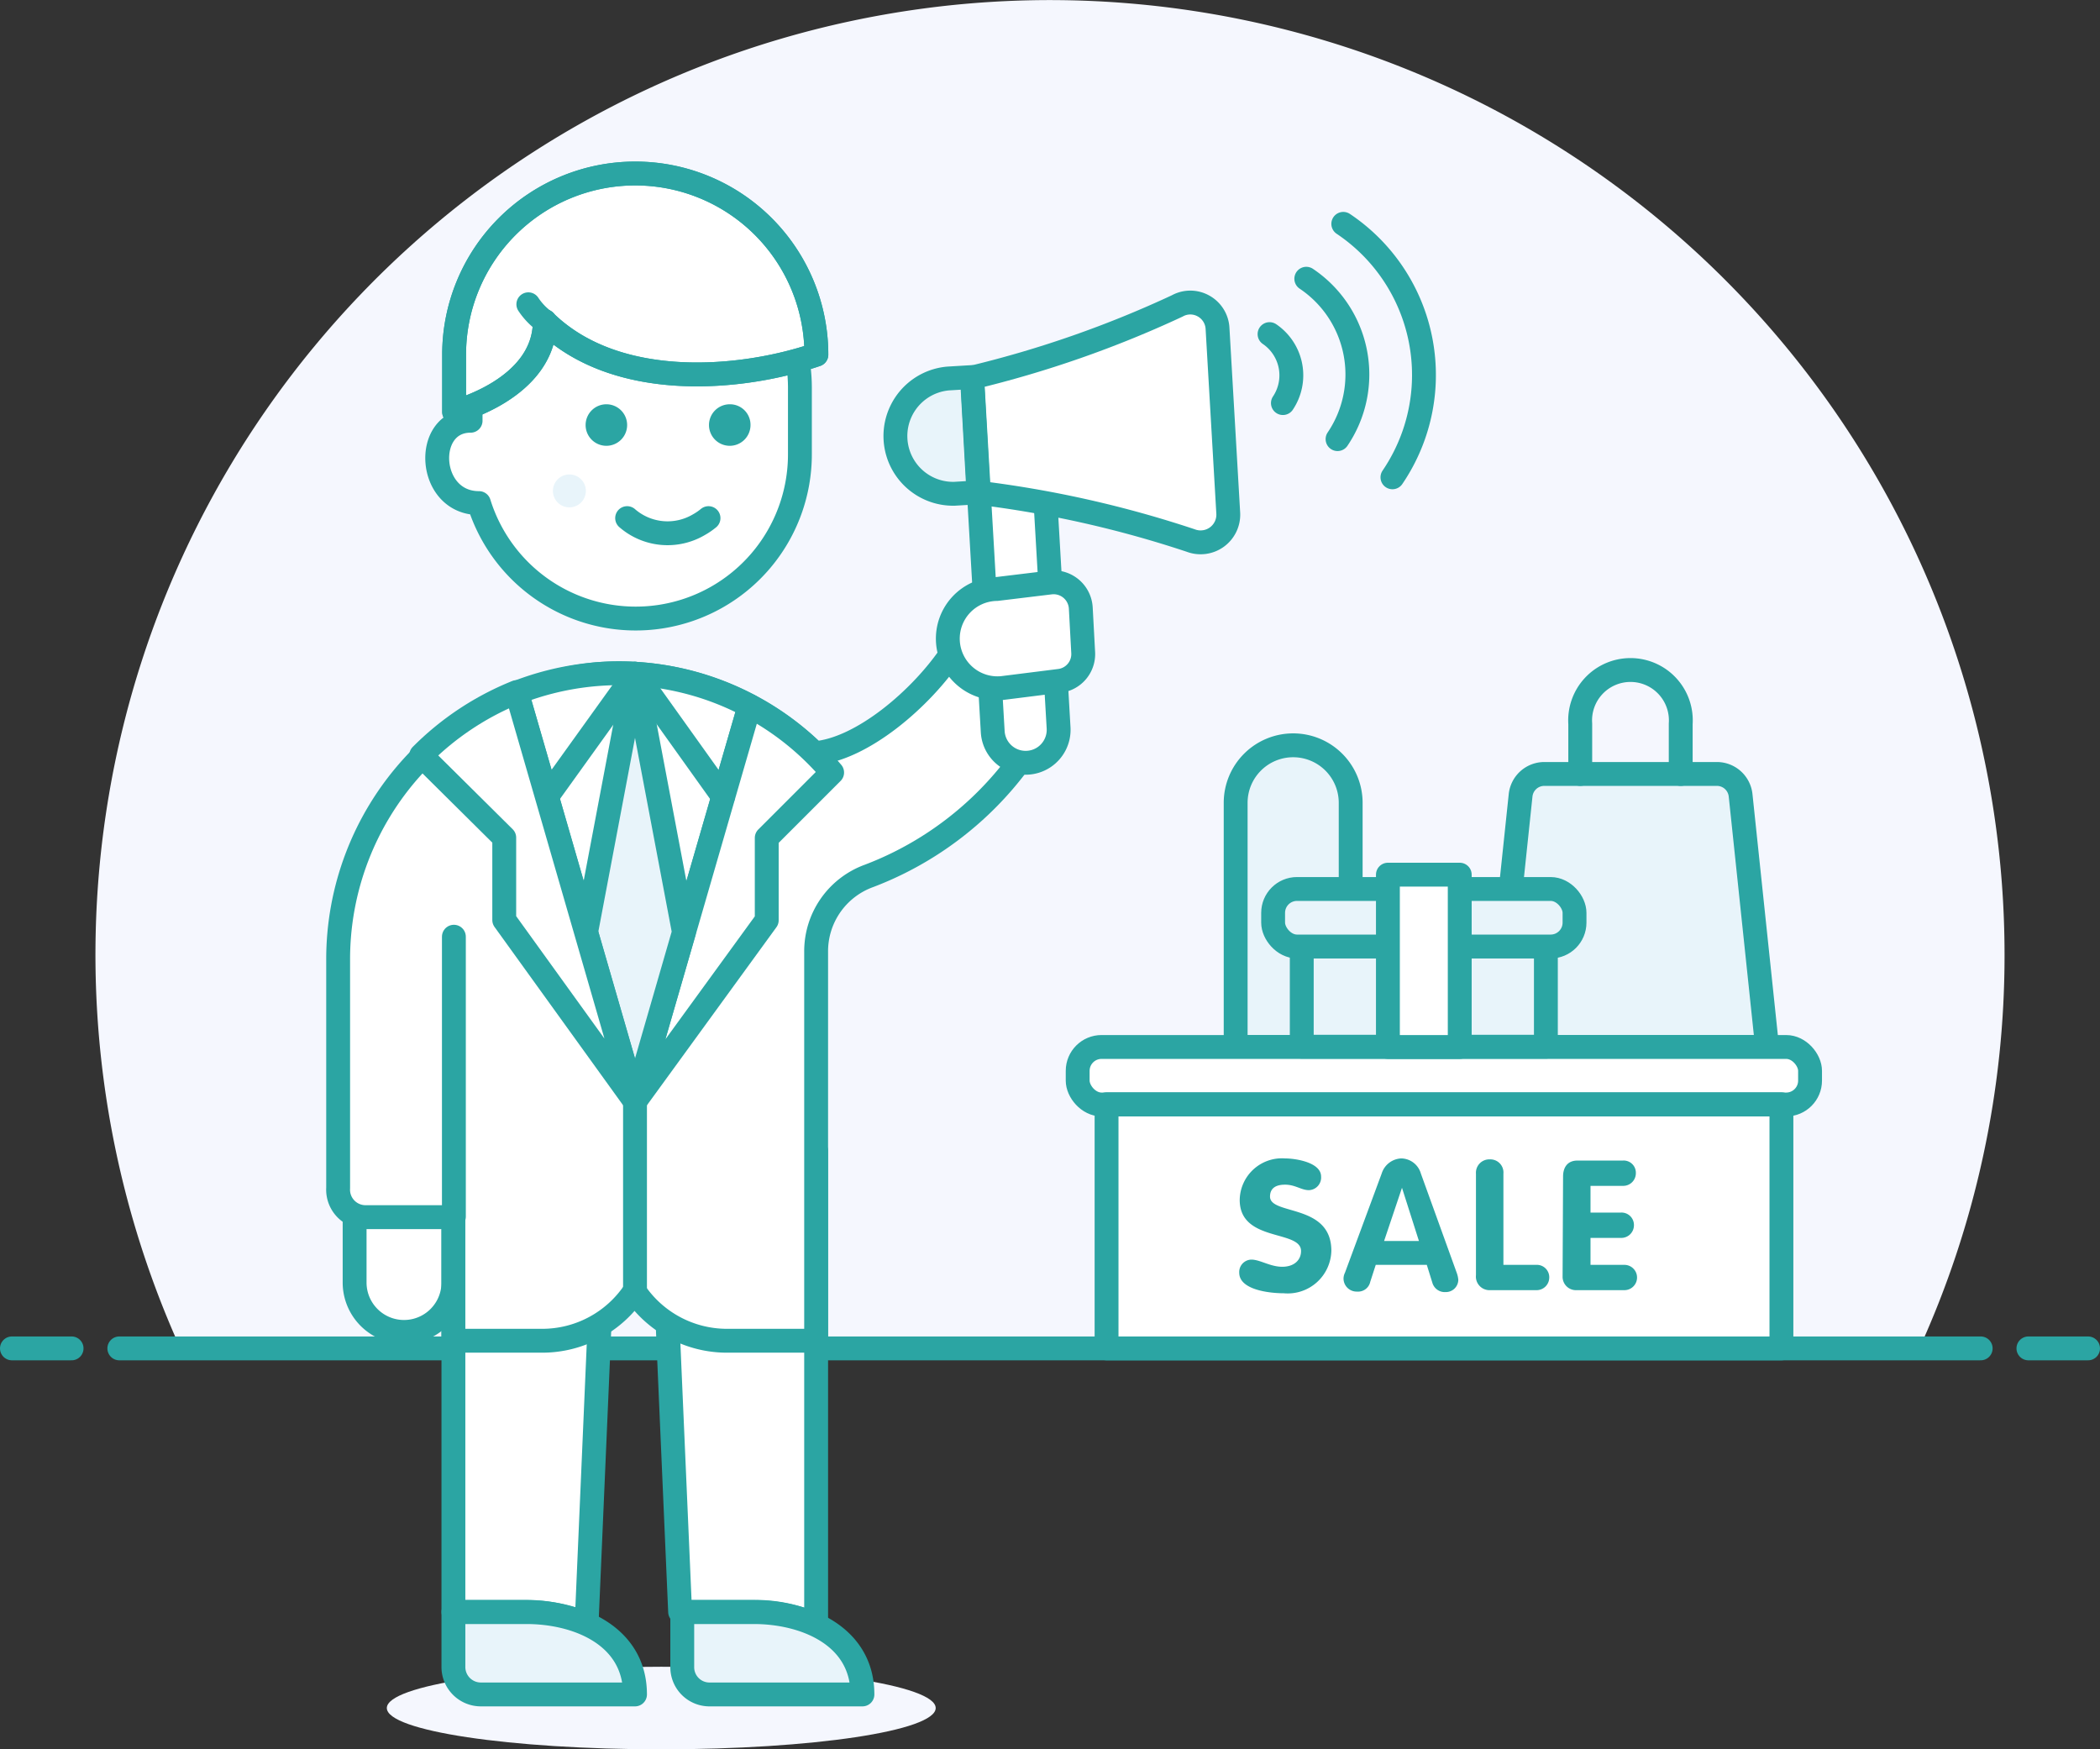
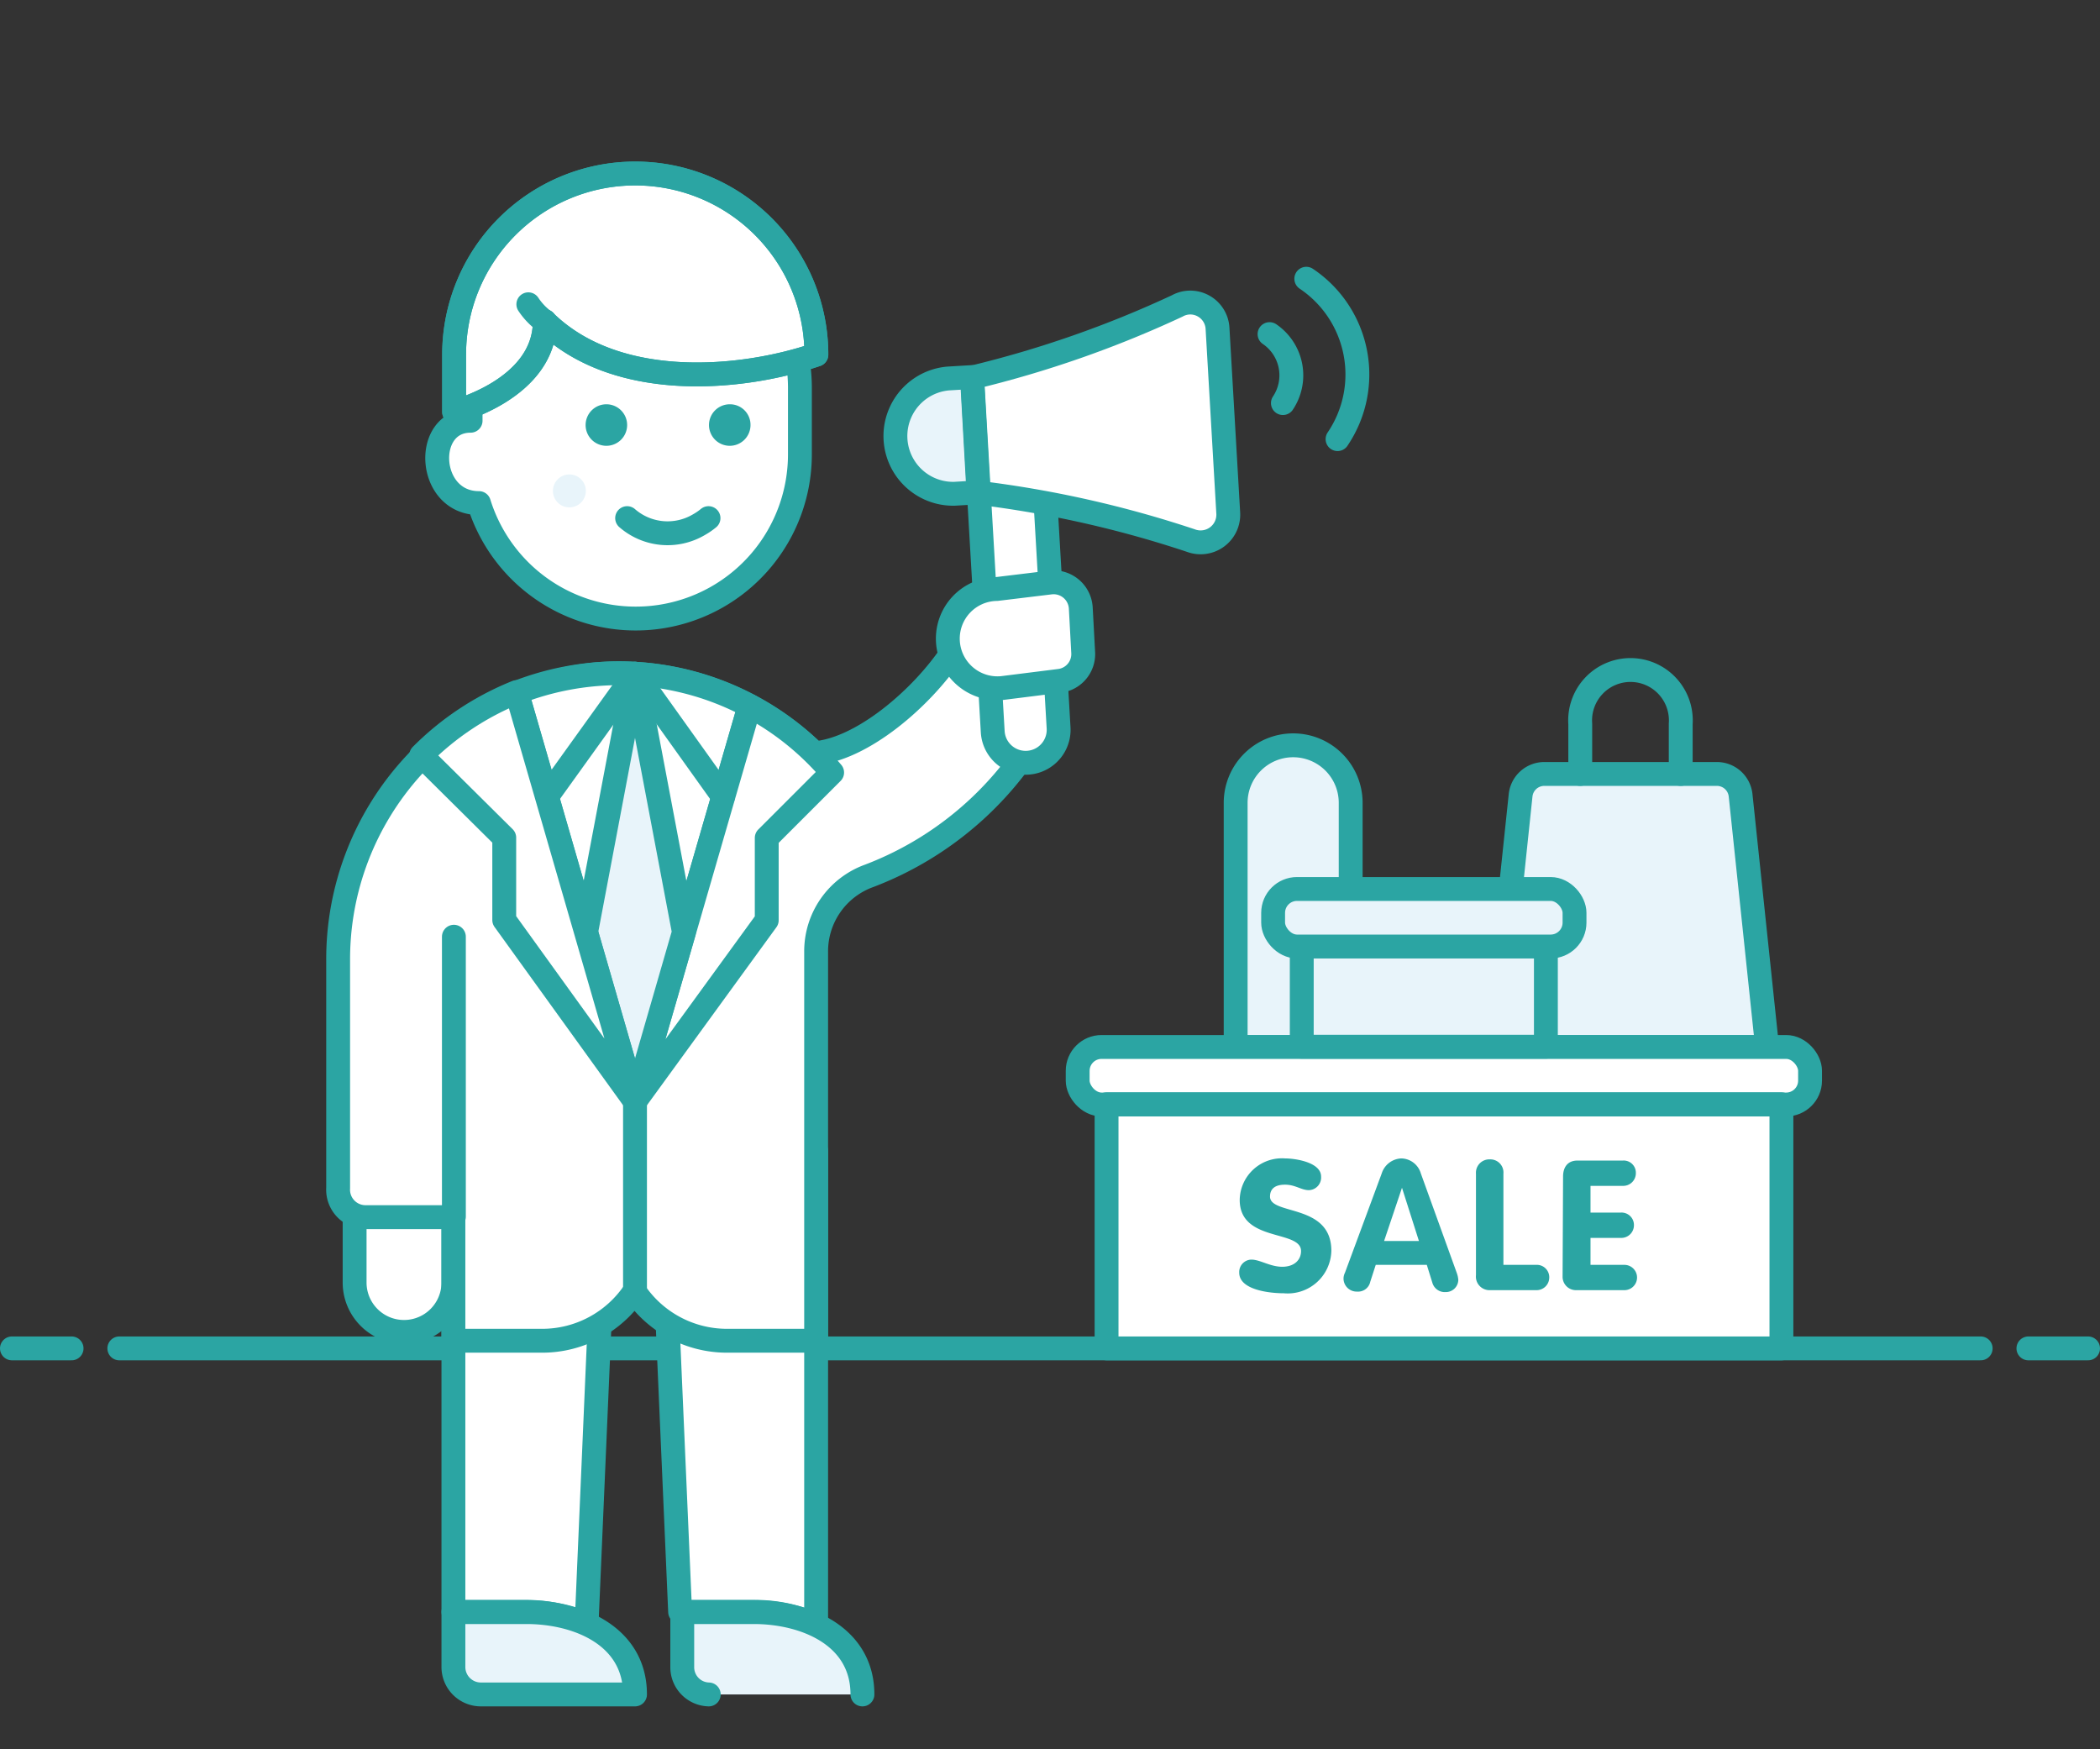
<svg xmlns="http://www.w3.org/2000/svg" viewBox="0 0 88 73.29">
  <rect x="0" y="0" width="88" height="73.29" fill="#333333" stroke="none" />
  <defs>
    <style>.cls-1{fill:#f5f7fe;}.cls-10,.cls-2{fill:none;}.cls-10,.cls-2,.cls-6,.cls-7,.cls-8,.cls-9{stroke:#2ba5a3;stroke-linejoin:round;}.cls-2,.cls-6,.cls-7{stroke-linecap:round;}.cls-3,.cls-7,.cls-9{fill:#e8f4fa;}.cls-4,.cls-6,.cls-8{fill:#fff;}.cls-5{fill:#2ba5a3;}</style>
  </defs>
  <title>Fichier 11</title>
  <g id="Calque_2" data-name="Calque 2">
    <g id="Duotone">
      <g id="Icons">
        <g id="Background">
-           <path class="cls-1" d="M84,40A40,40,0,1,0,7.56,56.5H80.43A39.7,39.7,0,0,0,84,40Z" />
          <line class="cls-2" x1="5" y1="56.5" x2="83" y2="56.5" />
          <line class="cls-2" x1="0.5" y1="56.5" x2="3" y2="56.5" />
          <line class="cls-2" x1="85" y1="56.5" x2="87.5" y2="56.5" />
        </g>
        <g id="Scene">
          <path class="cls-3" d="M56.6,43.87H51.78V33.64a2.41,2.41,0,0,1,2.41-2.41h0a2.41,2.41,0,0,1,2.41,2.41Z" />
          <path class="cls-3" d="M74.05,43.87H62.61l1.11-10.54a1,1,0,0,1,1-.9h7.22a1,1,0,0,1,1,.9Z" />
          <path class="cls-2" d="M56.6,43.87H51.78V33.64a2.41,2.41,0,0,1,2.41-2.41h0a2.41,2.41,0,0,1,2.41,2.41Z" />
          <rect class="cls-4" x="46.37" y="46.27" width="28.28" height="10.23" />
          <path class="cls-2" d="M74.05,43.87H62.61l1.11-10.54a1,1,0,0,1,1-.9h7.22a1,1,0,0,1,1,.9Z" />
          <path class="cls-5" d="M55.36,49.3a.53.53,0,0,1-.51.57c-.32,0-.57-.23-1-.23s-.63.18-.63.5c0,.79,2.57.28,2.57,2.27a1.83,1.83,0,0,1-2,1.78c-.59,0-1.86-.14-1.86-.86a.52.52,0,0,1,.51-.55c.36,0,.79.3,1.29.3s.79-.28.79-.66c0-.9-2.57-.36-2.57-2.14a1.77,1.77,0,0,1,1.9-1.74C54.28,48.54,55.36,48.7,55.36,49.3Z" />
          <path class="cls-5" d="M57.9,49.17a.9.9,0,0,1,.82-.63.87.87,0,0,1,.82.63l1.51,4.18a1.08,1.08,0,0,1,.06.28.52.52,0,0,1-.53.51.54.54,0,0,1-.56-.4L59.79,53H57.65l-.23.71a.52.52,0,0,1-.55.41.55.55,0,0,1-.57-.54.56.56,0,0,1,.06-.25ZM58,52h1.46l-.71-2.23h0Z" />
          <path class="cls-5" d="M61.85,49.18a.56.56,0,0,1,.58-.6.55.55,0,0,1,.57.6V53h1.37a.52.52,0,0,1,.55.56.53.53,0,0,1-.55.5H62.45a.57.57,0,0,1-.6-.63Z" />
          <path class="cls-5" d="M65.5,49.3c0-.39.19-.67.6-.67H68a.51.51,0,0,1,.55.53.53.53,0,0,1-.55.53H66.65v1.12h1.26a.52.52,0,0,1,.56.53.53.53,0,0,1-.56.53H66.65V53h1.42a.53.53,0,1,1,0,1.06h-2a.56.56,0,0,1-.59-.57Z" />
          <rect class="cls-6" x="45.16" y="43.87" width="30.69" height="2.41" rx="1" ry="1" />
          <path class="cls-2" d="M66.22,32.43v-2.1a2.11,2.11,0,1,1,4.21,0v2.1" />
          <rect class="cls-7" x="54.55" y="39.65" width="10.23" height="4.21" />
          <rect class="cls-7" x="53.35" y="37.25" width="12.63" height="2.41" rx="1" ry="1" />
-           <rect class="cls-6" x="58.16" y="36.65" width="3.01" height="7.22" />
          <rect class="cls-2" x="46.37" y="46.27" width="28.28" height="10.23" />
-           <ellipse class="cls-1" cx="27.71" cy="71.57" rx="11.5" ry="1.73" />
          <path class="cls-4" d="M31.59,67.54a6.15,6.15,0,0,1,2.61.55V48.22H19V67.54h3a6.27,6.27,0,0,1,2.58.53l.53-12.26a1.44,1.44,0,0,1,2.88,0l.51,11.73Z" />
          <path class="cls-2" d="M31.59,67.54a6.15,6.15,0,0,1,2.61.55V48.22H19V67.54h3a6.27,6.27,0,0,1,2.58.53l.53-12.26a1.44,1.44,0,0,1,2.88,0l.51,11.73Z" />
-           <path class="cls-7" d="M36.14,71c0-2.47-2.42-3.45-4.55-3.45h-3v2.3A1.14,1.14,0,0,0,29.7,71Z" />
+           <path class="cls-7" d="M36.14,71c0-2.47-2.42-3.45-4.55-3.45h-3v2.3A1.14,1.14,0,0,0,29.7,71" />
          <path class="cls-7" d="M26.61,71c0-2.47-2.41-3.45-4.55-3.45H19v2.3A1.15,1.15,0,0,0,20.17,71Z" />
          <path class="cls-6" d="M26.62,9.35a6.9,6.9,0,0,0-6.9,6.9v1.38c-2,0-1.83,3.45.35,3.45h0A6.88,6.88,0,0,0,33.52,19V16.25A6.9,6.9,0,0,0,26.62,9.35Z" />
          <path class="cls-5" d="M25.42,16.94a.87.87,0,1,0,.86.87.87.87,0,0,0-.86-.87Z" />
          <path class="cls-5" d="M30.59,16.94a.87.87,0,1,0,.86.87.86.86,0,0,0-.86-.87Z" />
          <path class="cls-3" d="M24.55,20.57a.69.69,0,1,1-.69-.69A.69.69,0,0,1,24.55,20.57Z" />
          <path class="cls-2" d="M26.28,21.71a2.58,2.58,0,0,0,3,.28,2.71,2.71,0,0,0,.41-.28" />
          <path class="cls-6" d="M22.83,13.47c3,2.94,8.24,2.46,11.38,1.39a7.59,7.59,0,0,0-15.18,0v2.4s3.8-.95,3.8-3.8" />
          <path class="cls-2" d="M22.83,13.47c3,2.94,8.24,2.46,11.38,1.39a7.59,7.59,0,0,0-15.18,0v2.4s3.8-.95,3.8-3.8" />
          <path class="cls-2" d="M22.83,13.47a2.8,2.8,0,0,1-.69-.72" />
          <path class="cls-6" d="M19,53.74a2.07,2.07,0,0,1-4.14,0V51H19Z" />
          <path class="cls-4" d="M44.26,29.24l-4.35-1.92c-1.28,1.94-3.8,4.09-5.78,4.24A11.7,11.7,0,0,0,25,28.25a12,12,0,0,0-10.83,12v9.53A1.15,1.15,0,0,0,15.34,51H19v5.18h3.72a4.65,4.65,0,0,0,3.87-2.07,4.66,4.66,0,0,0,3.87,2.07H34.2V39.89a3.36,3.36,0,0,1,2.22-3.19A14,14,0,0,0,44.26,29.24Z" />
          <path class="cls-2" d="M44.26,29.24l-4.35-1.92c-1.28,1.94-3.8,4.09-5.78,4.24A11.7,11.7,0,0,0,25,28.25a12,12,0,0,0-10.83,12v9.53A1.15,1.15,0,0,0,15.34,51H19v5.18h3.72a4.65,4.65,0,0,0,3.87-2.07,4.66,4.66,0,0,0,3.87,2.07H34.2V39.89a3.36,3.36,0,0,1,2.22-3.19A14,14,0,0,0,44.26,29.24Z" />
          <line class="cls-2" x1="19.02" y1="50.98" x2="19.02" y2="39.25" />
          <path class="cls-6" d="M26.61,46.15l4.8-16.57a11.69,11.69,0,0,0-5.49-1.37,11.82,11.82,0,0,0-4.26.81Z" />
          <path class="cls-6" d="M31.41,29.58l-4.8,16.57,5.52-7.59V35.11l2.74-2.74A11.69,11.69,0,0,0,31.41,29.58Z" />
          <polygon class="cls-7" points="26.61 28.23 24.56 39.06 26.61 46.15 28.66 39.06 26.61 28.23" />
          <line class="cls-2" x1="26.61" y1="54.09" x2="26.61" y2="46.15" />
          <polyline class="cls-2" points="30.3 33.38 26.62 28.23 22.92 33.38" />
          <path class="cls-6" d="M26.61,46.15,21.65,29a11.91,11.91,0,0,0-4,2.65l3.48,3.45v3.45Z" />
          <path class="cls-2" d="M53.2,14a2.09,2.09,0,0,1,.56,2.89" />
          <path class="cls-2" d="M54.74,11.68a4.83,4.83,0,0,1,1.31,6.72" />
-           <path class="cls-2" d="M56.29,9.38A7.62,7.62,0,0,1,58.35,20" />
          <path class="cls-8" d="M44.36,30.5a1.38,1.38,0,1,1-2.76.16l-.58-10,2.76-.16Z" />
          <path class="cls-4" d="M51.47,21.51a1.16,1.16,0,0,1-1.57,1.14,45.56,45.56,0,0,0-8.88-2l-.28-4.83a45.33,45.33,0,0,0,8.59-3,1.13,1.13,0,0,1,1.1,0,1.14,1.14,0,0,1,.59.94Z" />
          <path class="cls-9" d="M41,20.63l-1,.06a2.42,2.42,0,0,1-.27-4.83l1-.06Z" />
          <path class="cls-10" d="M51.47,21.51a1.16,1.16,0,0,1-1.57,1.14,45.56,45.56,0,0,0-8.88-2l-.28-4.83a45.33,45.33,0,0,0,8.59-3,1.13,1.13,0,0,1,1.1,0,1.14,1.14,0,0,1,.59.94Z" />
          <path class="cls-6" d="M42,28.83a2.08,2.08,0,1,1-.23-4.15L44,24.41a1.14,1.14,0,0,1,1.29,1.07l.1,1.85a1.13,1.13,0,0,1-1,1.2Z" />
        </g>
      </g>
    </g>
  </g>
</svg>